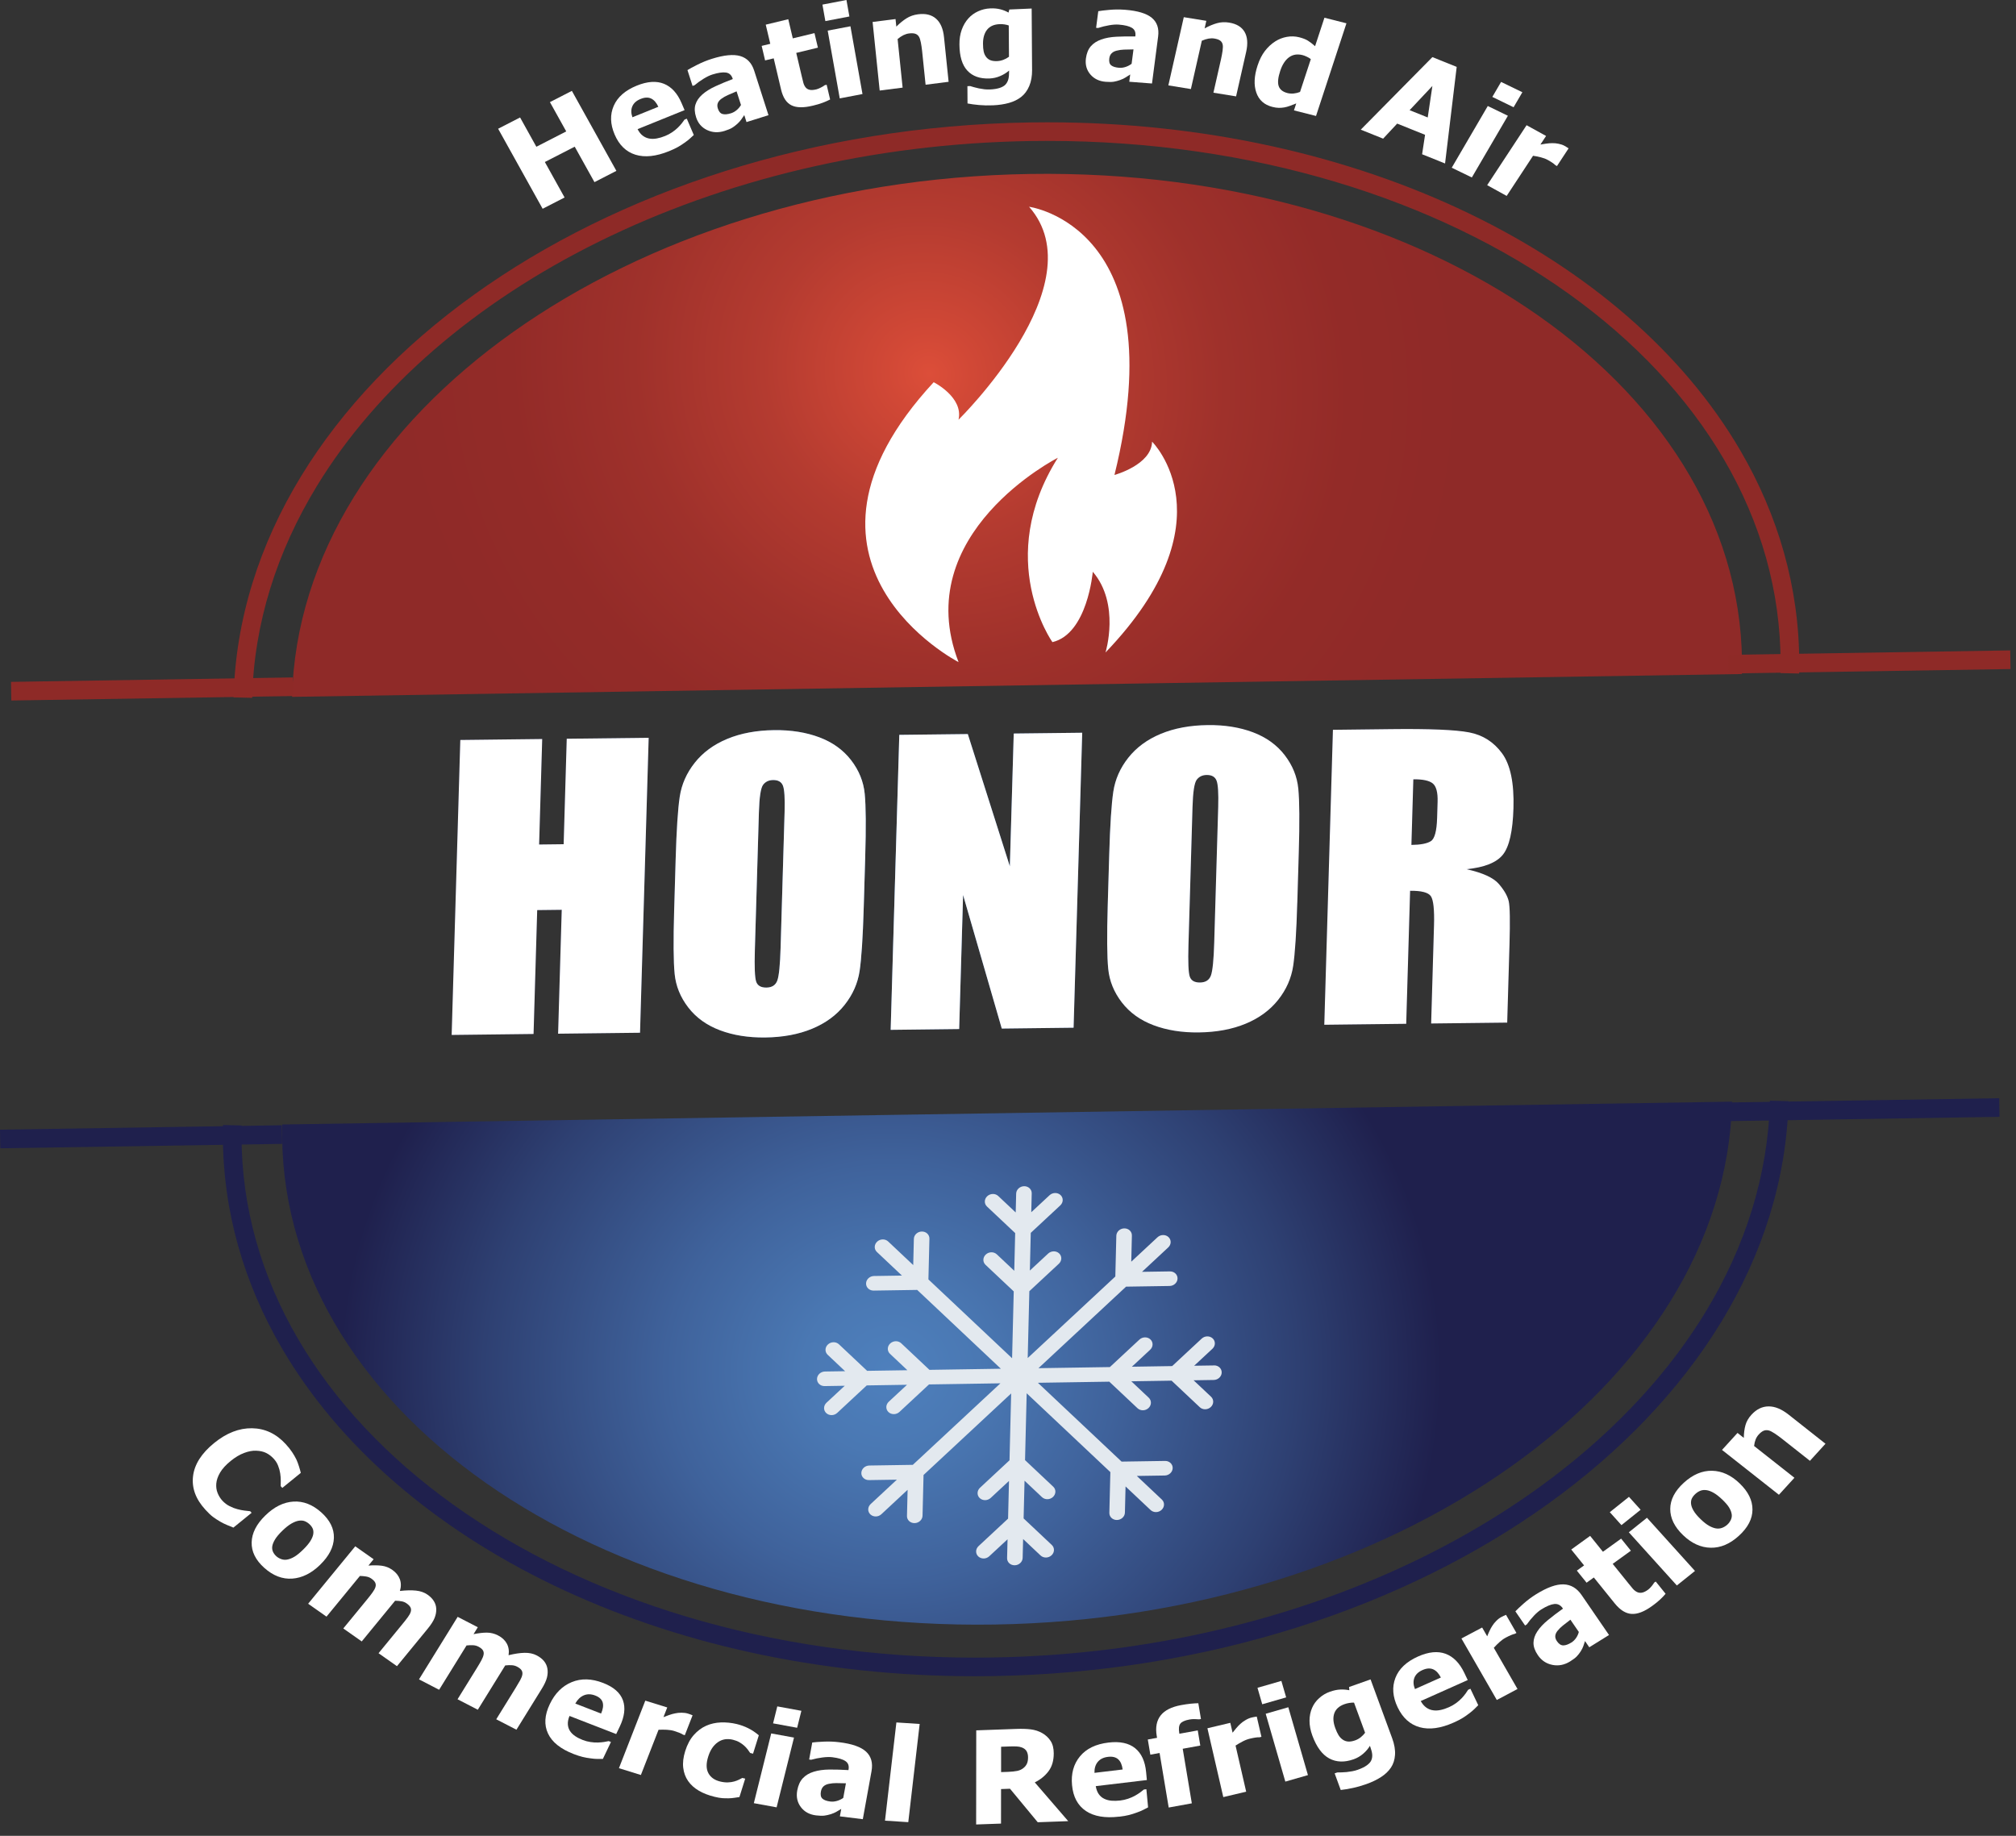
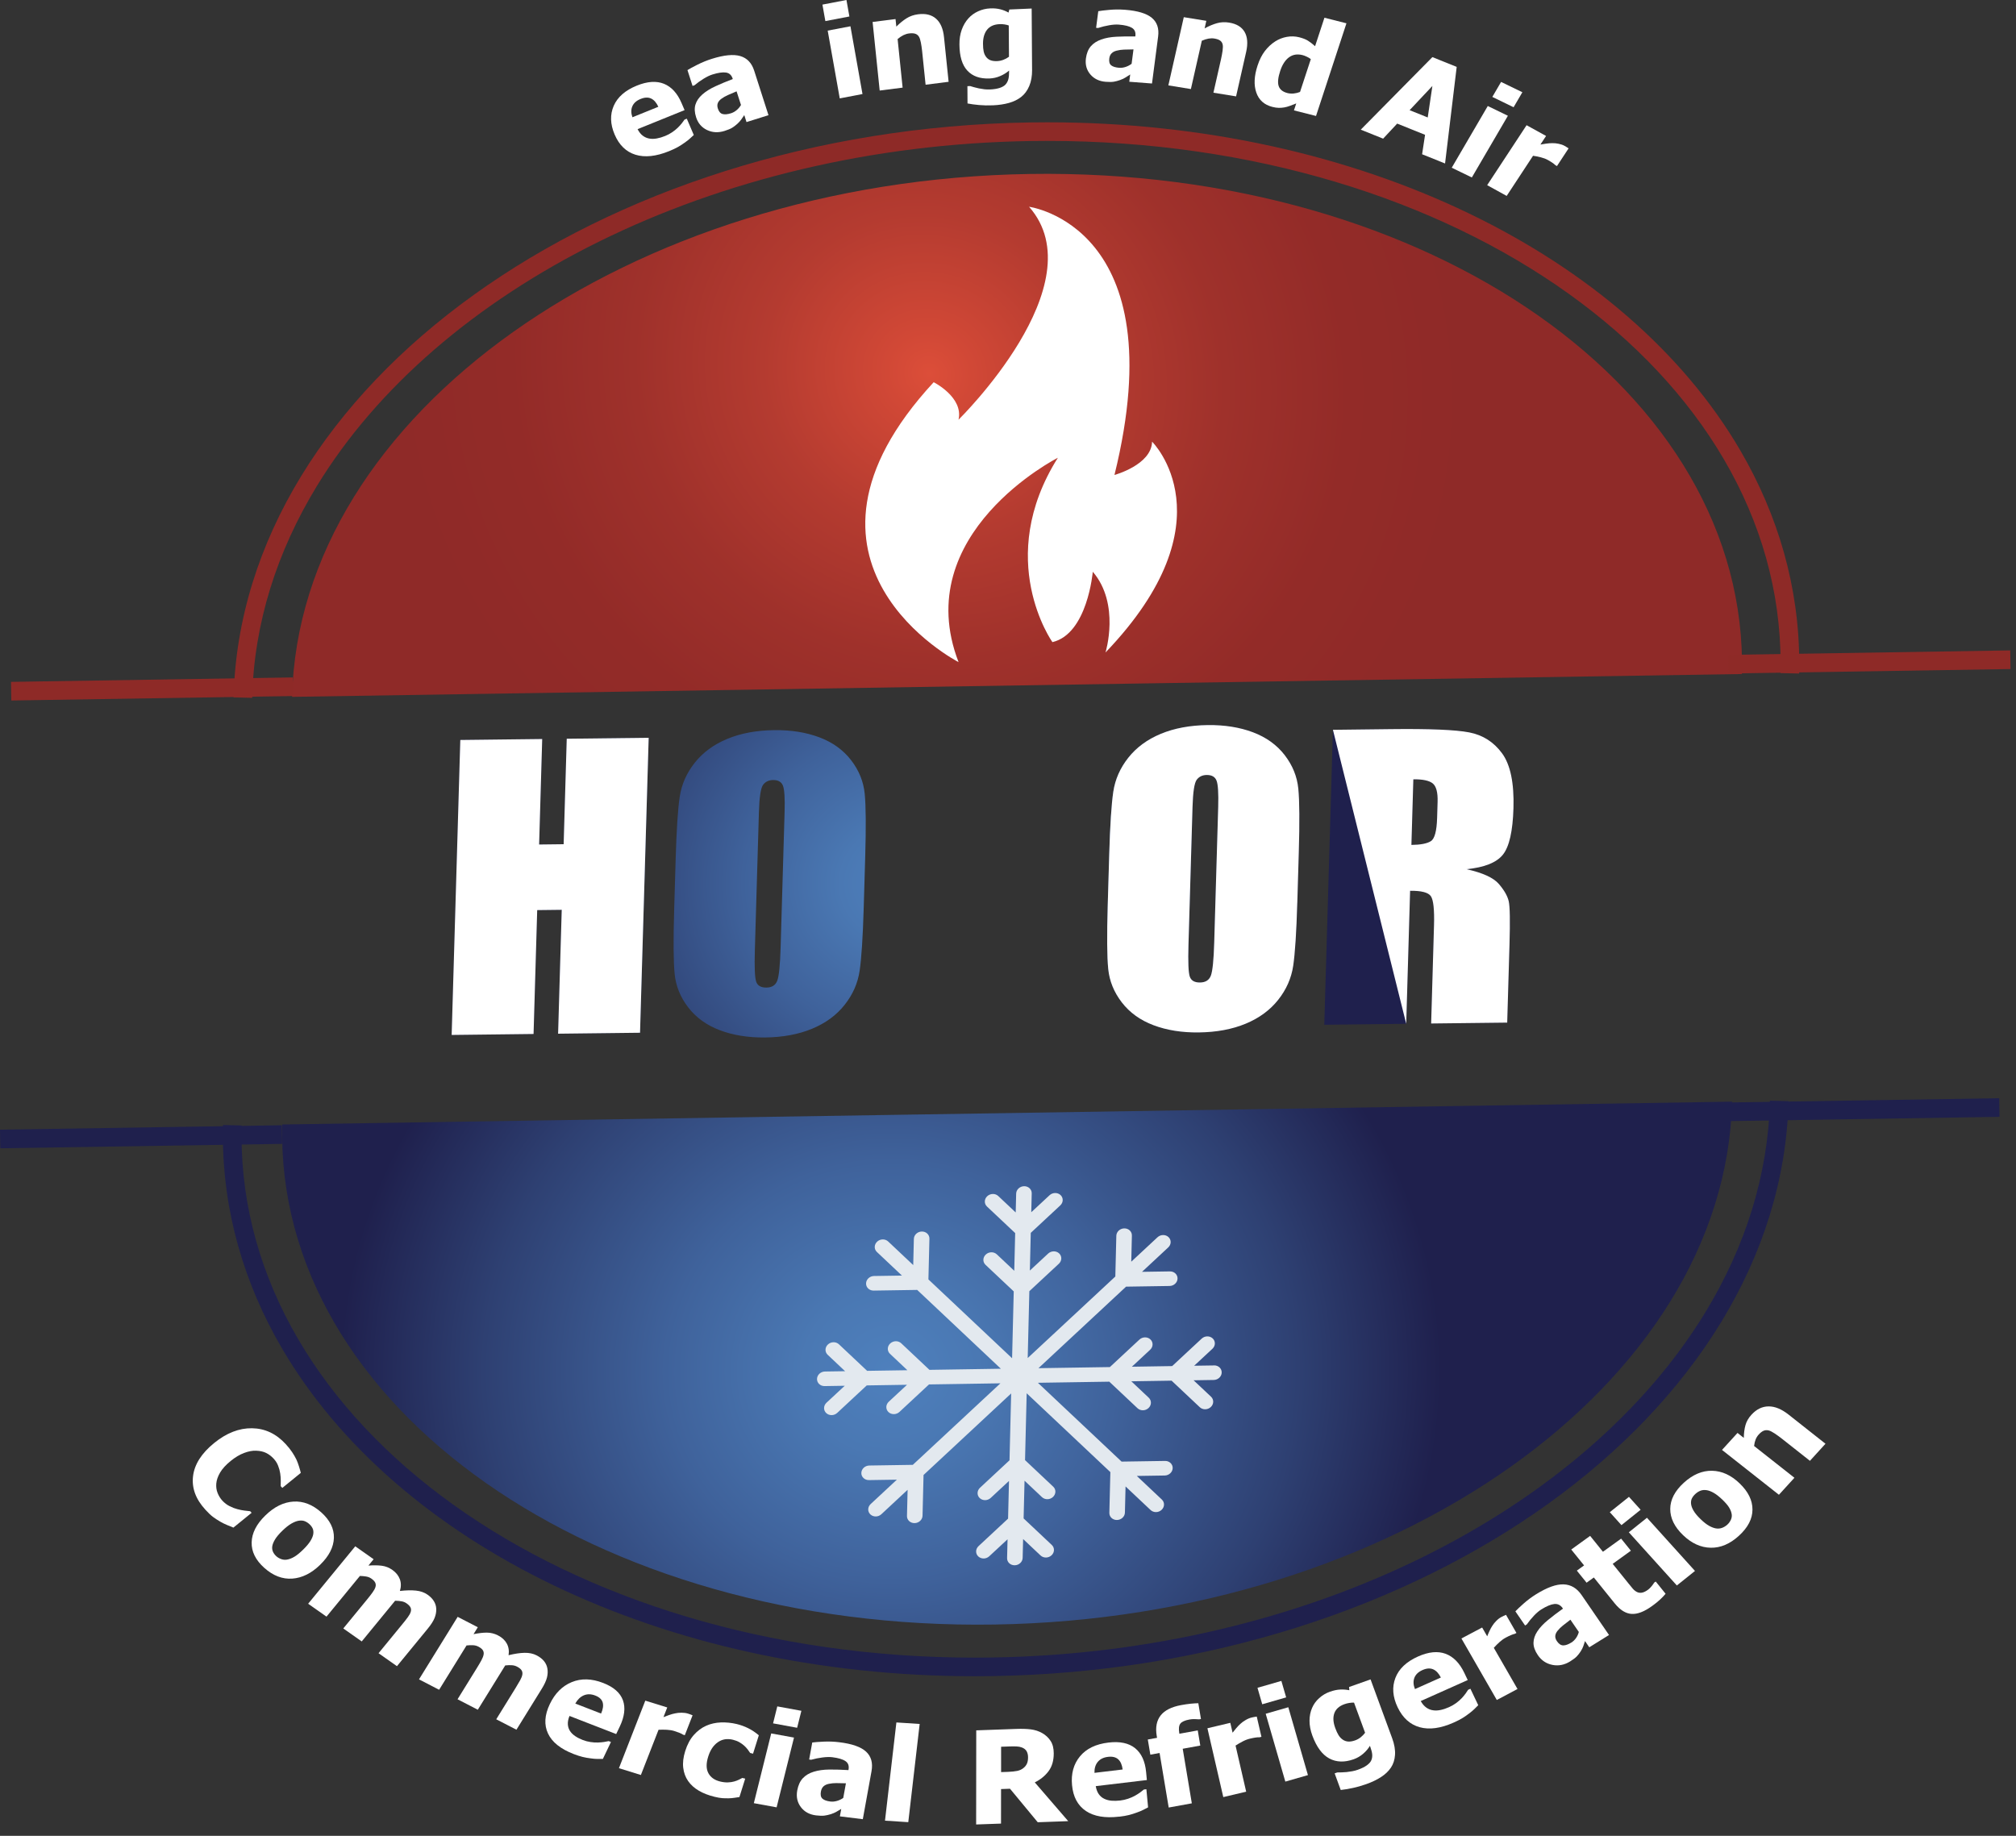
<svg xmlns="http://www.w3.org/2000/svg" width="168" height="153" viewBox="0 0 168 153" fill="none">
  <rect x="0" y="0" width="168" height="153" fill="#333333" stroke="none" />
  <path d="M54.056 61.488L53.336 86.07L46.508 86.15L46.811 75.825L44.767 75.849L44.464 86.174L37.638 86.254L38.358 61.67L45.184 61.59L44.927 70.382L46.971 70.358L47.228 61.567L54.056 61.488Z" fill="url(#paint0_radial_6392_1251)" />
  <path d="M71.976 75.668C71.903 78.138 71.788 79.889 71.635 80.916C71.48 81.945 71.065 82.889 70.385 83.747C69.706 84.605 68.804 85.268 67.676 85.736C66.549 86.204 65.244 86.447 63.765 86.465C62.359 86.481 61.104 86.281 59.998 85.864C58.89 85.447 58.01 84.813 57.353 83.96C56.697 83.108 56.32 82.177 56.22 81.166C56.12 80.155 56.105 78.384 56.18 75.854L56.303 71.647C56.374 69.177 56.489 67.428 56.644 66.399C56.799 65.37 57.216 64.426 57.896 63.568C58.575 62.71 59.477 62.047 60.605 61.579C61.732 61.111 63.035 60.868 64.516 60.85C65.922 60.834 67.177 61.034 68.283 61.451C69.389 61.868 70.27 62.504 70.926 63.355C71.582 64.207 71.959 65.138 72.059 66.149C72.16 67.16 72.174 68.931 72.1 71.462L71.976 75.668ZM65.383 67.669C65.416 66.525 65.37 65.794 65.244 65.477C65.119 65.16 64.845 65.004 64.423 65.009C64.066 65.013 63.789 65.146 63.592 65.406C63.395 65.667 63.279 66.43 63.242 67.694L62.905 79.175C62.863 80.601 62.9 81.481 63.015 81.814C63.129 82.148 63.414 82.31 63.867 82.306C64.332 82.301 64.634 82.106 64.776 81.719C64.916 81.333 65.009 80.417 65.051 78.969L65.383 67.672V67.669Z" fill="url(#paint1_radial_6392_1251)" />
-   <path d="M90.185 61.067L89.466 85.65L83.481 85.721L80.257 74.586L79.931 85.761L74.222 85.828L74.941 61.244L80.651 61.178L84.154 72.202L84.478 61.133L90.185 61.067Z" fill="url(#paint2_radial_6392_1251)" />
  <path d="M108.107 75.247C108.035 77.717 107.92 79.466 107.767 80.495C107.612 81.525 107.197 82.468 106.517 83.326C105.838 84.184 104.936 84.847 103.808 85.316C102.681 85.784 101.376 86.026 99.897 86.044C98.491 86.061 97.236 85.86 96.13 85.443C95.022 85.026 94.142 84.392 93.485 83.539C92.829 82.687 92.452 81.756 92.352 80.745C92.251 79.734 92.237 77.963 92.311 75.433L92.435 71.226C92.506 68.756 92.621 67.007 92.776 65.978C92.931 64.949 93.348 64.005 94.028 63.147C94.707 62.289 95.609 61.626 96.736 61.158C97.864 60.69 99.166 60.447 100.649 60.429C102.056 60.413 103.311 60.613 104.417 61.03C105.522 61.447 106.404 62.083 107.06 62.934C107.716 63.787 108.093 64.717 108.193 65.728C108.293 66.74 108.308 68.51 108.233 71.041L108.109 75.247H108.107ZM101.517 67.248C101.549 66.104 101.504 65.373 101.378 65.056C101.252 64.739 100.979 64.583 100.556 64.588C100.199 64.592 99.922 64.725 99.726 64.985C99.529 65.246 99.412 66.009 99.376 67.273L99.039 78.754C98.997 80.18 99.034 81.06 99.148 81.393C99.263 81.727 99.547 81.889 100.001 81.883C100.465 81.878 100.768 81.683 100.91 81.297C101.05 80.911 101.143 79.994 101.185 78.546L101.517 67.25V67.248Z" fill="url(#paint3_radial_6392_1251)" />
  <path d="M111.075 60.823L115.908 60.766C119.129 60.728 121.307 60.819 122.441 61.04C123.575 61.26 124.486 61.843 125.179 62.79C125.869 63.739 126.184 65.26 126.122 67.355C126.066 69.268 125.774 70.558 125.248 71.221C124.721 71.886 123.708 72.292 122.213 72.44C123.555 72.739 124.452 73.147 124.902 73.668C125.352 74.189 125.625 74.67 125.727 75.109C125.829 75.548 125.849 76.759 125.791 78.743L125.601 85.226L119.262 85.299L119.5 77.131C119.539 75.815 119.451 75.001 119.238 74.69C119.025 74.378 118.449 74.229 117.509 74.24L117.185 85.325L110.357 85.405L111.077 60.821L111.075 60.823ZM117.779 64.949L117.618 70.416C118.385 70.407 118.926 70.303 119.24 70.101C119.555 69.9 119.726 69.257 119.759 68.175L119.799 66.823C119.823 66.044 119.688 65.535 119.398 65.295C119.109 65.056 118.568 64.94 117.779 64.949Z" fill="url(#paint4_radial_6392_1251)" />
  <path d="M54.056 61.488L53.336 86.07L46.508 86.15L46.811 75.825L44.767 75.849L44.464 86.174L37.638 86.254L38.358 61.67L45.184 61.59L44.927 70.382L46.971 70.358L47.228 61.567L54.056 61.488Z" fill="white" />
-   <path d="M71.976 75.668C71.903 78.138 71.788 79.889 71.635 80.916C71.48 81.945 71.065 82.889 70.385 83.747C69.706 84.605 68.804 85.268 67.676 85.736C66.549 86.204 65.244 86.447 63.765 86.465C62.359 86.481 61.104 86.281 59.998 85.864C58.89 85.447 58.01 84.813 57.353 83.96C56.697 83.108 56.32 82.177 56.22 81.166C56.12 80.155 56.105 78.384 56.18 75.854L56.303 71.647C56.374 69.177 56.489 67.428 56.644 66.399C56.799 65.37 57.216 64.426 57.896 63.568C58.575 62.71 59.477 62.047 60.605 61.579C61.732 61.111 63.035 60.868 64.516 60.85C65.922 60.834 67.177 61.034 68.283 61.451C69.389 61.868 70.27 62.504 70.926 63.355C71.582 64.207 71.959 65.138 72.059 66.149C72.16 67.16 72.174 68.931 72.1 71.462L71.976 75.668ZM65.383 67.669C65.416 66.525 65.37 65.794 65.244 65.477C65.119 65.16 64.845 65.004 64.423 65.009C64.066 65.013 63.789 65.146 63.592 65.406C63.395 65.667 63.279 66.43 63.242 67.694L62.905 79.175C62.863 80.601 62.9 81.481 63.015 81.814C63.129 82.148 63.414 82.31 63.867 82.306C64.332 82.301 64.634 82.106 64.776 81.719C64.916 81.333 65.009 80.417 65.051 78.969L65.383 67.672V67.669Z" fill="white" />
-   <path d="M90.185 61.067L89.466 85.65L83.481 85.721L80.257 74.586L79.931 85.761L74.222 85.828L74.941 61.244L80.651 61.178L84.154 72.202L84.478 61.133L90.185 61.067Z" fill="white" />
  <path d="M108.107 75.247C108.035 77.717 107.92 79.466 107.767 80.495C107.612 81.525 107.197 82.468 106.517 83.326C105.838 84.184 104.936 84.847 103.808 85.316C102.681 85.784 101.376 86.026 99.897 86.044C98.491 86.061 97.236 85.86 96.13 85.443C95.022 85.026 94.142 84.392 93.485 83.539C92.829 82.687 92.452 81.756 92.352 80.745C92.251 79.734 92.237 77.963 92.311 75.433L92.435 71.226C92.506 68.756 92.621 67.007 92.776 65.978C92.931 64.949 93.348 64.005 94.028 63.147C94.707 62.289 95.609 61.626 96.736 61.158C97.864 60.69 99.166 60.447 100.649 60.429C102.056 60.413 103.311 60.613 104.417 61.03C105.522 61.447 106.404 62.083 107.06 62.934C107.716 63.787 108.093 64.717 108.193 65.728C108.293 66.74 108.308 68.51 108.233 71.041L108.109 75.247H108.107ZM101.517 67.248C101.549 66.104 101.504 65.373 101.378 65.056C101.252 64.739 100.979 64.583 100.556 64.588C100.199 64.592 99.922 64.725 99.726 64.985C99.529 65.246 99.412 66.009 99.376 67.273L99.039 78.754C98.997 80.18 99.034 81.06 99.148 81.393C99.263 81.727 99.547 81.889 100.001 81.883C100.465 81.878 100.768 81.683 100.91 81.297C101.05 80.911 101.143 79.994 101.185 78.546L101.517 67.25V67.248Z" fill="white" />
-   <path d="M111.075 60.823L115.908 60.766C119.129 60.728 121.307 60.819 122.441 61.04C123.575 61.26 124.486 61.843 125.179 62.79C125.869 63.739 126.184 65.26 126.122 67.355C126.066 69.268 125.774 70.558 125.248 71.221C124.721 71.886 123.708 72.292 122.213 72.44C123.555 72.739 124.452 73.147 124.902 73.668C125.352 74.189 125.625 74.67 125.727 75.109C125.829 75.548 125.849 76.759 125.791 78.743L125.601 85.226L119.262 85.299L119.5 77.131C119.539 75.815 119.451 75.001 119.238 74.69C119.025 74.378 118.449 74.229 117.509 74.24L117.185 85.325L110.357 85.405L111.077 60.821L111.075 60.823ZM117.779 64.949L117.618 70.416C118.385 70.407 118.926 70.303 119.24 70.101C119.555 69.9 119.726 69.257 119.759 68.175L119.799 66.823C119.823 66.044 119.688 65.535 119.398 65.295C119.109 65.056 118.568 64.94 117.779 64.949Z" fill="white" />
+   <path d="M111.075 60.823L115.908 60.766C119.129 60.728 121.307 60.819 122.441 61.04C123.575 61.26 124.486 61.843 125.179 62.79C125.869 63.739 126.184 65.26 126.122 67.355C126.066 69.268 125.774 70.558 125.248 71.221C124.721 71.886 123.708 72.292 122.213 72.44C123.555 72.739 124.452 73.147 124.902 73.668C125.352 74.189 125.625 74.67 125.727 75.109C125.829 75.548 125.849 76.759 125.791 78.743L125.601 85.226L119.262 85.299L119.5 77.131C119.539 75.815 119.451 75.001 119.238 74.69C119.025 74.378 118.449 74.229 117.509 74.24L117.185 85.325L111.077 60.821L111.075 60.823ZM117.779 64.949L117.618 70.416C118.385 70.407 118.926 70.303 119.24 70.101C119.555 69.9 119.726 69.257 119.759 68.175L119.799 66.823C119.823 66.044 119.688 65.535 119.398 65.295C119.109 65.056 118.568 64.94 117.779 64.949Z" fill="white" />
  <path d="M24.34 58.076C24.919 34.534 52.436 15.026 85.799 14.499C119.161 13.974 145.738 32.632 145.159 56.174" fill="url(#paint5_radial_6392_1251)" />
  <path d="M21.015 58.16C21.168 51.935 23.074 45.975 26.409 40.502C31.41 32.297 39.64 25.207 49.942 20.123C60.242 15.039 72.606 11.962 85.842 11.754C86.322 11.747 86.799 11.743 87.274 11.743C104.395 11.743 119.715 16.598 130.715 24.475C136.216 28.412 140.636 33.101 143.676 38.309C146.717 43.517 148.383 49.239 148.383 55.284C148.383 55.553 148.38 55.823 148.374 56.094L149.926 56.133C149.934 55.849 149.937 55.566 149.937 55.284C149.937 48.952 148.185 42.947 145.019 37.528C140.266 29.394 132.349 22.566 122.369 17.766C112.388 12.967 100.336 10.195 87.276 10.193C86.792 10.193 86.307 10.197 85.821 10.204C67.871 10.488 51.487 15.946 39.471 24.582C33.463 28.902 28.548 34.021 25.087 39.694C21.627 45.366 19.627 51.602 19.467 58.12L21.019 58.158L21.015 58.16Z" fill="#8E2A27" />
  <path d="M79.878 55.181C79.878 55.181 63.867 46.929 77.807 31.854C77.807 31.854 80.306 33.108 79.876 34.98C79.876 34.98 91.424 23.675 85.757 17.233C85.757 17.233 97.984 18.835 92.872 39.584C92.872 39.584 95.96 38.746 96.007 36.808C96.007 36.808 102.668 43.377 92.125 54.38C92.125 54.38 93.375 50.341 91.065 47.65C91.065 47.65 90.632 52.826 87.701 53.516C87.701 53.516 82.809 46.632 88.156 38.15C88.156 38.15 75.736 44.446 79.88 55.181H79.878Z" fill="white" />
  <path d="M24.405 56.458L0.918 56.828L0.942 58.38L24.429 58.01" fill="#8E2A27" />
  <path d="M167.52 54.206L144.033 54.576L144.057 56.129L167.544 55.759" fill="#8E2A27" />
  <path d="M144.339 91.814C143.76 115.356 116.243 134.865 82.88 135.391C49.518 135.916 22.941 117.258 23.52 93.716" fill="url(#paint6_radial_6392_1251)" />
  <path d="M147.494 91.732C147.341 97.957 145.436 103.917 142.1 109.39C137.1 117.595 128.869 124.685 118.568 129.769C108.268 134.854 95.904 137.93 82.667 138.138C82.188 138.145 81.711 138.149 81.235 138.149C64.115 138.149 48.794 133.294 37.795 125.417C32.293 121.48 27.874 116.791 24.834 111.583C21.793 106.375 20.126 100.653 20.126 94.608C20.126 94.339 20.13 94.069 20.135 93.798L18.583 93.76C18.576 94.044 18.572 94.326 18.572 94.608C18.572 100.941 20.325 106.945 23.491 112.365C28.244 120.498 36.161 127.326 46.14 132.126C56.121 136.925 68.174 139.697 81.234 139.699C81.718 139.699 82.203 139.696 82.689 139.688C100.638 139.404 117.023 133.946 129.039 125.31C135.047 120.99 139.962 115.871 143.423 110.199C146.882 104.526 148.884 98.29 149.043 91.772L147.491 91.734L147.494 91.732Z" fill="#1F204D" />
  <path d="M101.192 113.797L99.514 113.822L101.037 112.407C101.296 112.164 101.307 111.782 101.059 111.547C100.811 111.314 100.402 111.319 100.141 111.561L97.68 113.851L94.324 113.904L95.847 112.489C96.106 112.246 96.117 111.864 95.869 111.629C95.621 111.396 95.212 111.401 94.951 111.643L92.49 113.933L86.538 114.026L93.84 107.231L97.465 107.175C97.824 107.169 98.121 106.892 98.128 106.557C98.137 106.222 97.853 105.954 97.494 105.96L95.168 105.996L97.354 103.961C97.612 103.719 97.624 103.336 97.376 103.101C97.128 102.868 96.718 102.874 96.458 103.116L94.272 105.151L94.324 102.972C94.334 102.637 94.049 102.369 93.69 102.375C93.332 102.38 93.035 102.657 93.027 102.992L92.944 106.386L85.642 113.181L85.779 107.61L88.24 105.32C88.499 105.078 88.51 104.695 88.262 104.46C88.014 104.227 87.604 104.233 87.344 104.475L85.821 105.89L85.897 102.748L88.358 100.458C88.617 100.216 88.628 99.833 88.38 99.598C88.132 99.365 87.722 99.371 87.462 99.613L85.939 101.028L85.977 99.458C85.986 99.123 85.702 98.855 85.343 98.86C84.984 98.866 84.688 99.143 84.68 99.478L84.642 101.048L83.188 99.678C82.941 99.445 82.531 99.451 82.27 99.693C82.011 99.935 82.001 100.318 82.248 100.553L84.598 102.766L84.522 105.909L83.068 104.539C82.82 104.306 82.41 104.311 82.15 104.553C81.889 104.796 81.88 105.178 82.128 105.413L84.478 107.626L84.341 113.197L77.368 106.628L77.452 103.234C77.461 102.899 77.177 102.631 76.818 102.637C76.459 102.642 76.162 102.919 76.155 103.254L76.102 105.433L74.014 103.466C73.766 103.233 73.356 103.238 73.096 103.48C72.837 103.723 72.826 104.105 73.074 104.34L75.162 106.308L72.835 106.344C72.477 106.349 72.18 106.626 72.172 106.962C72.163 107.297 72.448 107.565 72.806 107.559L76.432 107.503L83.405 114.072L77.454 114.165L75.103 111.951C74.856 111.718 74.446 111.724 74.185 111.966C73.925 112.208 73.916 112.591 74.163 112.826L75.617 114.196L72.262 114.248L69.912 112.035C69.664 111.802 69.254 111.807 68.993 112.05C68.735 112.292 68.724 112.674 68.972 112.908L70.425 114.278L68.748 114.303C68.389 114.309 68.092 114.585 68.085 114.921C68.077 115.256 68.36 115.524 68.718 115.518L70.396 115.491L68.873 116.906C68.615 117.149 68.604 117.531 68.851 117.766C68.975 117.883 69.139 117.939 69.305 117.937C69.471 117.936 69.638 117.872 69.768 117.752L72.229 115.462L75.584 115.409L74.061 116.824C73.803 117.067 73.792 117.449 74.04 117.684C74.163 117.801 74.328 117.857 74.493 117.855C74.659 117.854 74.827 117.79 74.956 117.67L77.417 115.38L83.369 115.287L76.067 122.082L72.442 122.138C72.083 122.144 71.786 122.421 71.779 122.756C71.77 123.091 72.054 123.359 72.413 123.353L74.739 123.317L72.553 125.352C72.294 125.594 72.284 125.977 72.531 126.212C72.655 126.328 72.819 126.385 72.985 126.383C73.151 126.381 73.318 126.317 73.448 126.197L75.634 124.162L75.581 126.341C75.572 126.676 75.856 126.944 76.215 126.938C76.574 126.933 76.871 126.656 76.878 126.321L76.962 122.927L84.263 116.132L84.126 121.703L81.665 123.993C81.407 124.235 81.396 124.618 81.643 124.853C81.767 124.969 81.931 125.026 82.097 125.024C82.263 125.022 82.43 124.958 82.56 124.838L84.083 123.423L84.006 126.565L81.545 128.855C81.286 129.097 81.275 129.48 81.523 129.715C81.647 129.831 81.811 129.888 81.977 129.886C82.143 129.884 82.31 129.82 82.439 129.7L83.963 128.285L83.924 129.855C83.915 130.19 84.199 130.458 84.558 130.452C84.917 130.447 85.214 130.17 85.221 129.835L85.26 128.265L86.713 129.635C86.837 129.751 87.001 129.808 87.167 129.806C87.333 129.804 87.5 129.74 87.63 129.62C87.888 129.378 87.899 128.995 87.651 128.76L85.301 126.547L85.378 123.404L86.832 124.774C86.956 124.891 87.12 124.947 87.285 124.945C87.451 124.944 87.619 124.88 87.748 124.76C88.007 124.517 88.018 124.135 87.77 123.902L85.42 121.688L85.556 116.117L92.53 122.687L92.446 126.08C92.437 126.416 92.721 126.683 93.08 126.678C93.439 126.672 93.736 126.396 93.743 126.06L93.796 123.882L95.884 125.849C96.008 125.966 96.172 126.022 96.337 126.02C96.503 126.018 96.671 125.955 96.8 125.834C97.059 125.592 97.07 125.21 96.822 124.975L94.734 123.007L97.061 122.971C97.419 122.965 97.716 122.688 97.724 122.353C97.731 122.018 97.449 121.75 97.09 121.756L93.465 121.812L86.491 115.243L92.442 115.15L94.793 117.364C94.916 117.48 95.08 117.537 95.246 117.535C95.412 117.533 95.579 117.469 95.709 117.349C95.968 117.107 95.978 116.724 95.731 116.489L94.277 115.119L97.632 115.066L99.983 117.28C100.106 117.396 100.27 117.453 100.436 117.451C100.602 117.449 100.77 117.385 100.899 117.265C101.158 117.023 101.168 116.64 100.921 116.405L99.467 115.035L101.145 115.008C101.504 115.003 101.801 114.726 101.808 114.39C101.817 114.055 101.533 113.788 101.174 113.793L101.192 113.797Z" fill="#E3E9EF" />
  <path d="M23.485 93.78L0 94.148L0.024 95.7L23.511 95.332" fill="#1F204D" />
  <path d="M166.6 91.526L143.115 91.896L143.139 93.448L166.626 93.078" fill="#1F204D" />
  <path d="M17.102 125.803C16.308 124.936 15.969 124.011 16.087 123.025C16.206 122.04 16.794 121.116 17.856 120.255C18.88 119.424 19.929 119.016 21.006 119.032C22.083 119.049 23.019 119.489 23.813 120.357C24.025 120.588 24.2 120.807 24.338 121.014C24.478 121.222 24.599 121.43 24.701 121.641C24.777 121.808 24.85 122 24.917 122.217C24.985 122.433 25.034 122.612 25.067 122.752L23.527 124.004L23.391 123.856C23.396 123.729 23.398 123.574 23.398 123.39C23.398 123.206 23.381 123.007 23.351 122.798C23.32 122.588 23.263 122.377 23.179 122.162C23.097 121.947 22.974 121.752 22.813 121.575C22.622 121.366 22.409 121.204 22.176 121.089C21.941 120.974 21.662 120.912 21.334 120.903C21.035 120.892 20.706 120.954 20.341 121.091C19.977 121.227 19.603 121.451 19.223 121.759C18.822 122.085 18.527 122.408 18.341 122.725C18.155 123.042 18.049 123.348 18.024 123.637C18 123.92 18.035 124.182 18.133 124.426C18.23 124.67 18.363 124.885 18.532 125.068C18.709 125.259 18.909 125.414 19.141 125.528C19.37 125.645 19.583 125.725 19.78 125.774C19.988 125.831 20.183 125.871 20.365 125.893C20.547 125.916 20.707 125.935 20.848 125.947L20.968 126.079L19.45 127.312C19.299 127.25 19.122 127.179 18.924 127.097C18.725 127.015 18.532 126.92 18.348 126.813C18.122 126.68 17.92 126.549 17.743 126.417C17.567 126.284 17.352 126.08 17.099 125.803H17.102Z" fill="white" />
  <path d="M26.686 130.405C25.952 131.121 25.174 131.507 24.352 131.564C23.531 131.62 22.757 131.322 22.026 130.669C21.301 130.021 20.95 129.312 20.971 128.54C20.991 127.768 21.37 127.024 22.105 126.307C22.846 125.581 23.628 125.195 24.449 125.144C25.271 125.093 26.043 125.392 26.768 126.039C27.495 126.689 27.847 127.4 27.825 128.168C27.801 128.939 27.422 129.684 26.684 130.404L26.686 130.405ZM25.262 129.147C25.527 128.888 25.726 128.653 25.859 128.442C25.992 128.23 26.072 128.039 26.103 127.868C26.132 127.686 26.118 127.529 26.059 127.394C26.001 127.259 25.905 127.134 25.773 127.015C25.65 126.904 25.518 126.824 25.38 126.771C25.241 126.72 25.076 126.709 24.883 126.74C24.701 126.771 24.495 126.853 24.267 126.986C24.039 127.121 23.79 127.319 23.516 127.587C23.243 127.853 23.046 128.088 22.922 128.294C22.799 128.498 22.722 128.682 22.693 128.842C22.664 129.01 22.68 129.167 22.742 129.31C22.804 129.456 22.904 129.589 23.037 129.708C23.148 129.806 23.285 129.884 23.447 129.941C23.609 129.997 23.773 130.008 23.935 129.977C24.13 129.939 24.331 129.861 24.533 129.74C24.735 129.622 24.977 129.425 25.262 129.148V129.147Z" fill="white" />
  <path d="M31.545 137.781L33.505 135.391C33.7 135.156 33.858 134.954 33.982 134.784C34.106 134.617 34.188 134.466 34.228 134.333C34.268 134.2 34.263 134.078 34.208 133.966C34.155 133.855 34.046 133.741 33.878 133.624C33.762 133.542 33.627 133.485 33.472 133.456C33.317 133.427 33.135 133.409 32.927 133.407L30.145 136.799L28.608 135.717L30.57 133.327C30.761 133.094 30.918 132.893 31.042 132.72C31.166 132.551 31.248 132.4 31.288 132.265C31.328 132.132 31.32 132.01 31.268 131.899C31.215 131.786 31.106 131.675 30.944 131.56C30.818 131.472 30.672 131.414 30.506 131.387C30.34 131.36 30.167 131.345 29.992 131.341L27.209 134.732L25.679 133.657L29.605 128.871L31.135 129.948L30.701 130.476C31.122 130.445 31.492 130.449 31.809 130.489C32.126 130.529 32.423 130.645 32.698 130.84C32.998 131.052 33.204 131.307 33.317 131.605C33.43 131.904 33.434 132.234 33.326 132.593C33.84 132.533 34.285 132.524 34.663 132.562C35.042 132.602 35.365 132.715 35.633 132.904C35.86 133.063 36.035 133.243 36.157 133.442C36.279 133.639 36.345 133.853 36.354 134.083C36.365 134.333 36.318 134.588 36.214 134.846C36.108 135.107 35.917 135.406 35.636 135.746L33.08 138.861L31.543 137.779L31.545 137.781Z" fill="white" />
  <path d="M41.351 143.29L42.961 140.686C43.12 140.43 43.249 140.211 43.349 140.029C43.45 139.847 43.51 139.688 43.53 139.552C43.55 139.415 43.526 139.296 43.457 139.193C43.388 139.089 43.262 138.99 43.08 138.896C42.952 138.83 42.808 138.792 42.65 138.781C42.493 138.77 42.309 138.777 42.102 138.799L39.817 142.492L38.128 141.619L39.739 139.016C39.895 138.763 40.025 138.544 40.123 138.36C40.221 138.176 40.282 138.016 40.303 137.881C40.324 137.744 40.3 137.626 40.231 137.522C40.161 137.418 40.038 137.322 39.859 137.229C39.721 137.158 39.568 137.12 39.398 137.114C39.229 137.109 39.057 137.114 38.879 137.134L36.594 140.827L34.917 139.96L38.139 134.75L39.817 135.617L39.462 136.192C39.877 136.109 40.243 136.065 40.566 136.065C40.886 136.065 41.2 136.141 41.504 136.298C41.834 136.467 42.076 136.693 42.231 136.974C42.386 137.254 42.437 137.579 42.382 137.947C42.885 137.823 43.327 137.757 43.71 137.748C44.093 137.739 44.431 137.812 44.725 137.963C44.974 138.092 45.175 138.247 45.324 138.426C45.473 138.606 45.57 138.808 45.612 139.034C45.659 139.278 45.648 139.535 45.581 139.805C45.514 140.074 45.366 140.395 45.135 140.765L43.036 144.157L41.347 143.284L41.351 143.29Z" fill="white" />
  <path d="M47.785 146.174C46.71 145.757 46.004 145.19 45.667 144.472C45.33 143.755 45.379 142.938 45.816 142.024C46.244 141.128 46.852 140.517 47.641 140.191C48.43 139.865 49.304 139.887 50.266 140.26C51.139 140.599 51.687 141.08 51.911 141.703C52.134 142.326 52.046 143.06 51.644 143.902L51.349 144.518L47.457 143.009C47.352 143.27 47.308 143.503 47.321 143.711C47.334 143.918 47.395 144.104 47.501 144.265C47.605 144.425 47.749 144.565 47.931 144.689C48.113 144.813 48.325 144.92 48.563 145.013C48.769 145.093 48.984 145.15 49.204 145.183C49.425 145.217 49.634 145.23 49.835 145.223C50.01 145.217 50.177 145.203 50.334 145.179C50.492 145.155 50.622 145.132 50.725 145.106L50.913 145.179L50.239 146.591C50.068 146.591 49.909 146.591 49.767 146.591C49.625 146.591 49.436 146.576 49.204 146.542C48.988 146.516 48.771 146.478 48.554 146.425C48.337 146.372 48.08 146.29 47.785 146.176V146.174ZM50.09 142.809C50.252 142.445 50.295 142.135 50.223 141.882C50.148 141.63 49.942 141.437 49.603 141.308C49.259 141.175 48.94 141.169 48.651 141.292C48.363 141.415 48.126 141.643 47.942 141.976L50.088 142.809H50.09Z" fill="white" />
  <path d="M57.069 144.615L56.917 144.567C56.857 144.523 56.763 144.474 56.635 144.421C56.508 144.369 56.362 144.318 56.203 144.268C56.012 144.208 55.799 144.174 55.568 144.161C55.334 144.15 55.105 144.15 54.879 144.161L53.407 147.93L51.578 147.363L53.775 141.734L55.604 142.301L55.289 143.108C55.402 143.061 55.553 143.004 55.746 142.937C55.937 142.869 56.107 142.822 56.254 142.795C56.418 142.758 56.597 142.74 56.794 142.74C56.992 142.74 57.167 142.764 57.325 142.811C57.386 142.829 57.449 142.851 57.522 142.878C57.593 142.904 57.659 142.929 57.715 142.955L57.067 144.615H57.069Z" fill="white" />
  <path d="M59.544 149.746C59.049 149.627 58.613 149.458 58.24 149.241C57.866 149.023 57.566 148.753 57.342 148.432C57.12 148.112 56.985 147.744 56.936 147.327C56.885 146.909 56.941 146.447 57.101 145.935C57.273 145.387 57.511 144.942 57.814 144.6C58.116 144.257 58.46 144 58.848 143.825C59.222 143.66 59.628 143.567 60.069 143.55C60.51 143.534 60.949 143.578 61.386 143.681C61.718 143.762 62.038 143.876 62.346 144.029C62.654 144.182 62.951 144.379 63.235 144.62L62.754 146.153L62.514 146.095C62.461 146.01 62.392 145.911 62.31 145.804C62.226 145.696 62.131 145.592 62.024 145.494C61.911 145.39 61.778 145.294 61.621 145.203C61.464 145.113 61.282 145.042 61.073 144.991C60.595 144.876 60.176 144.947 59.814 145.203C59.451 145.458 59.187 145.855 59.018 146.394C58.837 146.97 58.843 147.432 59.034 147.782C59.225 148.132 59.551 148.363 60.016 148.474C60.251 148.531 60.466 148.554 60.659 148.547C60.854 148.54 61.025 148.514 61.175 148.472C61.322 148.431 61.452 148.383 61.565 148.327C61.677 148.272 61.776 148.221 61.86 148.176L62.1 148.234L61.619 149.768C61.499 149.786 61.359 149.808 61.2 149.831C61.042 149.855 60.883 149.868 60.727 149.872C60.53 149.875 60.348 149.872 60.182 149.859C60.014 149.846 59.803 149.81 59.542 149.746H59.544Z" fill="white" />
  <path d="M64.72 150.626L62.82 150.279L64.268 144.466L66.166 144.812L64.718 150.626H64.72ZM66.428 143.995L64.423 143.627L64.774 142.213L66.782 142.581L66.428 143.995Z" fill="white" />
  <path d="M70.105 150.757C69.954 150.846 69.819 150.925 69.698 150.996C69.578 151.067 69.423 151.134 69.234 151.196C69.046 151.254 68.868 151.294 68.698 151.316C68.527 151.338 68.296 151.331 68.002 151.296C67.456 151.229 67.035 150.999 66.738 150.606C66.441 150.212 66.341 149.751 66.436 149.221C66.516 148.786 66.671 148.445 66.902 148.199C67.133 147.953 67.436 147.773 67.809 147.658C68.186 147.542 68.622 147.48 69.117 147.476C69.611 147.473 70.141 147.487 70.704 147.522L70.71 147.491C70.77 147.166 70.684 146.928 70.454 146.773C70.227 146.618 69.861 146.511 69.36 146.449C69.132 146.421 68.86 146.429 68.542 146.469C68.223 146.509 67.908 146.573 67.596 146.66L67.43 146.64L67.687 145.223C67.888 145.194 68.207 145.17 68.644 145.15C69.081 145.13 69.516 145.146 69.948 145.201C71.01 145.33 71.753 145.592 72.178 145.99C72.602 146.385 72.752 146.928 72.626 147.618L71.901 151.613L69.99 151.378L70.103 150.757H70.105ZM70.27 149.846L70.493 148.622C70.161 148.613 69.891 148.607 69.688 148.606C69.482 148.604 69.276 148.624 69.07 148.668C68.891 148.702 68.744 148.771 68.631 148.872C68.518 148.974 68.443 149.119 68.409 149.307C68.358 149.582 68.401 149.781 68.538 149.903C68.675 150.025 68.897 150.105 69.199 150.141C69.367 150.161 69.545 150.147 69.735 150.094C69.924 150.043 70.103 149.959 70.269 149.844L70.27 149.846Z" fill="white" />
  <path d="M75.69 151.861L73.75 151.736L74.699 143.551L76.639 143.676L75.69 151.861Z" fill="white" />
  <path d="M89.02 151.776L86.478 151.868L84.168 149.076L83.421 149.103L83.418 151.98L81.345 152.054L81.354 144.21L84.693 144.09C85.154 144.073 85.555 144.084 85.897 144.128C86.24 144.17 86.555 144.272 86.844 144.434C87.141 144.602 87.376 144.822 87.551 145.092C87.726 145.361 87.812 145.707 87.812 146.134C87.812 146.735 87.668 147.227 87.38 147.611C87.094 147.996 86.71 148.309 86.232 148.546L89.021 151.779L89.02 151.776ZM85.671 146.454C85.671 146.258 85.631 146.09 85.553 145.95C85.473 145.811 85.341 145.706 85.154 145.635C85.025 145.587 84.879 145.558 84.72 145.551C84.56 145.543 84.362 145.543 84.123 145.551L83.425 145.576V147.689L84.019 147.668C84.309 147.657 84.555 147.631 84.759 147.591C84.961 147.551 85.132 147.473 85.274 147.36C85.409 147.256 85.507 147.136 85.573 146.995C85.638 146.857 85.671 146.675 85.671 146.454Z" fill="white" />
  <path d="M93.271 151.4C92.095 151.541 91.167 151.382 90.49 150.929C89.812 150.473 89.428 149.755 89.337 148.777C89.245 147.819 89.468 147.017 89.998 146.376C90.528 145.735 91.319 145.352 92.37 145.227C93.324 145.112 94.066 145.27 94.594 145.697C95.121 146.125 95.425 146.79 95.51 147.691L95.572 148.351L91.313 148.859C91.357 149.129 91.441 149.349 91.561 149.52C91.681 149.692 91.832 149.821 92.013 149.908C92.189 149.996 92.391 150.051 92.617 150.072C92.843 150.092 93.087 150.087 93.352 150.056C93.578 150.03 93.798 149.979 94.011 149.907C94.226 149.834 94.419 149.748 94.594 149.65C94.745 149.564 94.887 149.475 95.015 149.382C95.142 149.289 95.246 149.209 95.326 149.14L95.532 149.116L95.674 150.628C95.521 150.706 95.379 150.779 95.253 150.845C95.126 150.91 94.951 150.985 94.725 151.063C94.521 151.14 94.306 151.207 94.086 151.264C93.864 151.32 93.592 151.368 93.27 151.406L93.271 151.4ZM93.554 147.473C93.506 147.088 93.383 146.804 93.186 146.624C92.987 146.444 92.703 146.374 92.333 146.418C91.956 146.464 91.672 146.604 91.477 146.843C91.284 147.079 91.195 147.384 91.206 147.752L93.554 147.471V147.473Z" fill="white" />
  <path d="M100.079 143.264L99.931 143.292C99.855 143.285 99.735 143.279 99.573 143.274C99.41 143.27 99.261 143.279 99.123 143.306C98.733 143.377 98.48 143.492 98.359 143.653C98.241 143.813 98.212 144.077 98.274 144.447L98.283 144.492L99.813 144.214L100.024 145.476L98.56 145.744L99.319 150.291L97.392 150.642L96.632 146.095L95.862 146.236L95.65 144.973L96.421 144.833L96.394 144.673C96.275 143.962 96.385 143.392 96.722 142.966C97.058 142.538 97.629 142.252 98.434 142.104C98.713 142.053 98.975 142.015 99.221 141.989C99.465 141.964 99.68 141.951 99.86 141.949L100.079 143.264Z" fill="white" />
  <path d="M105.118 144.749L104.959 144.788C104.881 144.78 104.772 144.787 104.632 144.809C104.489 144.829 104.336 144.86 104.169 144.9C103.968 144.948 103.764 145.024 103.558 145.132C103.353 145.239 103.154 145.354 102.963 145.478L103.848 149.32L101.941 149.772L100.618 144.035L102.526 143.583L102.715 144.405C102.786 144.308 102.884 144.186 103.014 144.035C103.141 143.884 103.262 143.76 103.373 143.662C103.493 143.551 103.637 143.445 103.808 143.347C103.979 143.246 104.147 143.177 104.309 143.139C104.371 143.124 104.44 143.11 104.519 143.095C104.595 143.081 104.666 143.068 104.73 143.061L105.12 144.751L105.118 144.749Z" fill="white" />
  <path d="M107.18 141.462L105.187 142.036L104.79 140.663L106.781 140.089L107.18 141.462ZM108.995 147.939L107.111 148.481L105.475 142.827L107.359 142.284L108.995 147.939Z" fill="white" />
  <path d="M116.012 144.858C116.199 145.37 116.279 145.833 116.252 146.246C116.225 146.66 116.112 147.015 115.912 147.312C115.711 147.613 115.436 147.877 115.084 148.103C114.735 148.329 114.325 148.525 113.857 148.691C113.463 148.831 113.081 148.939 112.709 149.017C112.337 149.096 112.011 149.148 111.727 149.179L111.221 147.795L111.437 147.718C111.541 147.718 111.661 147.718 111.802 147.711C111.94 147.707 112.08 147.698 112.219 147.686C112.383 147.667 112.541 147.644 112.694 147.616C112.846 147.589 112.999 147.547 113.15 147.494C113.463 147.383 113.713 147.261 113.9 147.126C114.086 146.992 114.214 146.849 114.277 146.7C114.341 146.549 114.365 146.387 114.35 146.215C114.336 146.044 114.283 145.84 114.197 145.603L114.159 145.5C114.015 145.744 113.824 145.966 113.589 146.166C113.354 146.367 113.091 146.518 112.804 146.62C112.037 146.893 111.359 146.868 110.771 146.551C110.182 146.232 109.714 145.598 109.362 144.645C109.204 144.212 109.126 143.8 109.127 143.41C109.127 143.02 109.2 142.663 109.341 142.339C109.474 142.029 109.67 141.756 109.934 141.521C110.197 141.284 110.496 141.107 110.831 140.989C111.133 140.882 111.417 140.821 111.683 140.809C111.949 140.796 112.203 140.816 112.445 140.867L112.423 140.597L114.214 139.963L116.01 144.856L116.012 144.858ZM113.756 144.405L112.836 141.9C112.731 141.893 112.607 141.9 112.463 141.922C112.319 141.944 112.181 141.976 112.048 142.024C111.605 142.18 111.321 142.432 111.195 142.78C111.069 143.126 111.095 143.539 111.272 144.019C111.359 144.259 111.45 144.456 111.545 144.609C111.64 144.764 111.754 144.887 111.893 144.982C112.026 145.075 112.177 145.128 112.343 145.142C112.509 145.155 112.702 145.124 112.924 145.046C113.09 144.988 113.243 144.904 113.383 144.795C113.523 144.685 113.649 144.556 113.756 144.407V144.405Z" fill="white" />
  <path d="M121.142 143.56C120.059 144.042 119.116 144.173 118.309 143.949C117.504 143.725 116.89 143.17 116.467 142.283C116.054 141.414 115.992 140.599 116.283 139.84C116.573 139.082 117.203 138.486 118.17 138.054C119.048 137.663 119.814 137.588 120.466 137.828C121.116 138.071 121.637 138.601 122.027 139.421L122.311 140.018L118.394 141.767C118.527 142.006 118.684 142.188 118.857 142.31C119.03 142.434 119.22 142.51 119.424 142.538C119.624 142.567 119.835 142.558 120.061 142.508C120.285 142.461 120.519 142.381 120.761 142.273C120.968 142.18 121.163 142.068 121.344 141.936C121.524 141.803 121.681 141.667 121.816 141.523C121.934 141.397 122.038 141.271 122.129 141.148C122.22 141.024 122.293 140.916 122.346 140.827L122.535 140.743L123.187 142.113C123.065 142.231 122.956 142.343 122.858 142.441C122.759 142.539 122.614 142.661 122.426 142.803C122.255 142.938 122.072 143.064 121.879 143.182C121.686 143.301 121.44 143.427 121.145 143.558L121.142 143.56ZM120.072 139.805C119.895 139.459 119.681 139.231 119.427 139.122C119.174 139.013 118.879 139.033 118.538 139.186C118.192 139.34 117.966 139.559 117.862 139.838C117.759 140.118 117.775 140.428 117.913 140.77L120.072 139.807V139.805Z" fill="white" />
  <path d="M126.372 136.092L126.228 136.167C126.149 136.181 126.046 136.216 125.914 136.271C125.783 136.327 125.641 136.395 125.492 136.475C125.311 136.57 125.135 136.695 124.964 136.85C124.794 137.003 124.634 137.163 124.484 137.331L126.459 140.763L124.734 141.678L121.786 136.553L123.512 135.639L123.934 136.373C123.974 136.263 124.034 136.121 124.116 135.945C124.197 135.77 124.277 135.62 124.359 135.498C124.443 135.362 124.554 135.225 124.69 135.087C124.827 134.948 124.969 134.841 125.117 134.762C125.171 134.733 125.235 134.7 125.306 134.668C125.377 134.635 125.443 134.606 125.501 134.582L126.37 136.092H126.372Z" fill="white" />
  <path d="M132.086 136.764C132.034 136.923 131.984 137.063 131.944 137.189C131.901 137.315 131.83 137.458 131.726 137.624C131.624 137.783 131.514 137.923 131.398 138.045C131.281 138.167 131.097 138.306 130.844 138.464C130.374 138.756 129.886 138.854 129.376 138.756C128.867 138.657 128.461 138.389 128.159 137.949C127.911 137.586 127.789 137.244 127.791 136.921C127.796 136.599 127.9 136.28 128.108 135.966C128.315 135.648 128.611 135.333 128.99 135.021C129.368 134.71 129.789 134.391 130.248 134.063L130.23 134.037C130.044 133.768 129.807 133.649 129.521 133.68C129.235 133.711 128.877 133.861 128.445 134.13C128.25 134.25 128.044 134.427 127.827 134.655C127.61 134.883 127.414 135.125 127.233 135.382L127.091 135.471L126.281 134.291C126.415 134.145 126.645 133.93 126.969 133.642C127.294 133.354 127.641 133.095 128.013 132.864C128.928 132.296 129.687 132.022 130.298 132.043C130.908 132.063 131.409 132.361 131.802 132.935L134.085 136.263L132.44 137.287L132.085 136.768L132.086 136.764ZM131.567 136.007L130.868 134.988C130.605 135.189 130.394 135.353 130.234 135.48C130.073 135.606 129.93 135.75 129.8 135.908C129.687 136.045 129.623 136.185 129.607 136.329C129.593 136.473 129.638 136.624 129.746 136.781C129.902 137.01 130.077 137.127 130.27 137.129C130.463 137.131 130.689 137.05 130.952 136.888C131.097 136.797 131.223 136.675 131.334 136.52C131.443 136.365 131.522 136.194 131.569 136.007H131.567Z" fill="white" />
  <path d="M137.657 133.857C137.016 134.321 136.451 134.536 135.963 134.505C135.477 134.474 135.01 134.183 134.566 133.635L132.819 131.469L132.216 131.904L131.403 130.898L132.006 130.463L130.937 129.139L132.511 128.002L133.578 129.326L135.094 128.231L135.907 129.239L134.391 130.334L135.715 131.975C135.847 132.137 135.963 132.277 136.063 132.398C136.163 132.516 136.276 132.607 136.398 132.671C136.519 132.737 136.654 132.758 136.807 132.738C136.958 132.718 137.136 132.635 137.34 132.487C137.424 132.427 137.521 132.33 137.632 132.199C137.741 132.066 137.812 131.968 137.843 131.902L137.978 131.806L138.799 132.826C138.661 132.992 138.508 133.154 138.333 133.316C138.16 133.478 137.934 133.66 137.655 133.861L137.657 133.857Z" fill="white" />
  <path d="M136.719 125.825L135.121 127.106L134.149 126.027L135.746 124.749L136.719 125.825ZM141.248 130.924L139.738 132.136L135.735 127.703L137.246 126.492L141.248 130.924Z" fill="white" />
  <path d="M144.973 123.632C145.685 124.315 146.041 125.04 146.039 125.809C146.039 126.578 145.662 127.306 144.911 127.991C144.166 128.673 143.381 129.006 142.558 128.99C141.736 128.975 140.967 128.625 140.257 127.942C139.537 127.252 139.182 126.521 139.187 125.752C139.193 124.984 139.568 124.259 140.315 123.577C141.064 122.892 141.849 122.559 142.671 122.575C143.492 122.592 144.261 122.943 144.973 123.63V123.632ZM143.521 124.973C143.263 124.727 143.028 124.541 142.813 124.419C142.598 124.295 142.399 124.22 142.219 124.193C142.027 124.166 141.856 124.18 141.709 124.237C141.559 124.293 141.419 124.382 141.282 124.506C141.155 124.623 141.058 124.747 140.993 124.876C140.927 125.005 140.903 125.162 140.922 125.342C140.94 125.514 141.013 125.705 141.138 125.916C141.264 126.128 141.459 126.361 141.725 126.616C141.989 126.871 142.226 127.055 142.436 127.17C142.645 127.284 142.834 127.355 143.006 127.381C143.182 127.408 143.35 127.392 143.51 127.332C143.671 127.273 143.82 127.179 143.957 127.053C144.07 126.949 144.164 126.82 144.235 126.669C144.306 126.516 144.332 126.364 144.31 126.211C144.285 126.029 144.215 125.843 144.102 125.654C143.991 125.465 143.796 125.239 143.523 124.974L143.521 124.973Z" fill="white" />
  <path d="M152.125 120.322L150.828 121.747L148.476 119.89C148.285 119.741 148.086 119.597 147.884 119.462C147.68 119.327 147.514 119.244 147.387 119.213C147.236 119.176 147.095 119.187 146.964 119.242C146.835 119.298 146.7 119.402 146.56 119.555C146.454 119.672 146.369 119.806 146.305 119.959C146.243 120.114 146.199 120.297 146.174 120.51L149.535 123.16L148.243 124.576L143.501 120.838L144.793 119.422L145.317 119.836C145.323 119.442 145.368 119.091 145.454 118.779C145.54 118.468 145.704 118.18 145.948 117.912C146.37 117.449 146.848 117.214 147.376 117.211C147.906 117.205 148.46 117.433 149.039 117.888L152.125 120.324V120.322Z" fill="white" />
-   <path d="M51.365 14.24L49.538 15.18L47.893 12.225L45.404 13.502L47.049 16.459L45.22 17.399L41.511 10.73L43.34 9.79L44.697 12.231L47.186 10.952L45.827 8.511L47.656 7.573L51.365 14.24Z" fill="white" />
  <path d="M55.748 12.601C54.666 13.04 53.733 13.136 52.953 12.894C52.174 12.652 51.594 12.089 51.219 11.209C50.851 10.347 50.826 9.551 51.144 8.819C51.463 8.087 52.106 7.525 53.072 7.134C53.95 6.779 54.704 6.729 55.333 6.984C55.961 7.241 56.449 7.775 56.795 8.586L57.049 9.178L53.132 10.763C53.252 11.001 53.396 11.182 53.562 11.307C53.728 11.433 53.91 11.513 54.106 11.548C54.301 11.582 54.509 11.581 54.731 11.54C54.954 11.5 55.185 11.431 55.427 11.333C55.635 11.249 55.83 11.145 56.014 11.021C56.196 10.898 56.356 10.768 56.495 10.632C56.615 10.513 56.724 10.393 56.819 10.274C56.914 10.156 56.988 10.052 57.045 9.968L57.234 9.892L57.816 11.251C57.692 11.364 57.579 11.468 57.478 11.561C57.378 11.653 57.231 11.768 57.039 11.901C56.866 12.027 56.681 12.145 56.487 12.255C56.293 12.364 56.048 12.48 55.752 12.599L55.748 12.601ZM54.862 8.901C54.704 8.557 54.504 8.327 54.26 8.212C54.017 8.097 53.726 8.108 53.385 8.247C53.037 8.387 52.808 8.593 52.693 8.863C52.578 9.132 52.582 9.436 52.702 9.773L54.862 8.899V8.901Z" fill="white" />
  <path d="M62.022 9.595C61.927 9.732 61.842 9.856 61.767 9.965C61.692 10.074 61.583 10.194 61.439 10.326C61.299 10.451 61.157 10.559 61.013 10.648C60.869 10.736 60.657 10.825 60.377 10.912C59.854 11.076 59.369 11.051 58.919 10.836C58.469 10.621 58.167 10.267 58.009 9.774C57.879 9.369 57.861 9.014 57.956 8.71C58.05 8.406 58.24 8.129 58.522 7.879C58.806 7.626 59.173 7.396 59.615 7.192C60.06 6.988 60.543 6.786 61.066 6.586L61.056 6.557C60.96 6.256 60.772 6.085 60.495 6.045C60.218 6.005 59.84 6.061 59.358 6.212C59.142 6.281 58.9 6.396 58.632 6.562C58.364 6.726 58.111 6.91 57.87 7.11L57.712 7.16L57.289 5.842C57.457 5.737 57.732 5.586 58.118 5.392C58.504 5.198 58.903 5.035 59.317 4.904C60.333 4.584 61.124 4.507 61.69 4.673C62.255 4.839 62.641 5.243 62.847 5.884L64.04 9.599L62.209 10.174L62.024 9.595H62.022ZM61.749 8.75L61.382 7.613C61.08 7.741 60.836 7.844 60.65 7.926C60.464 8.008 60.288 8.109 60.122 8.229C59.978 8.331 59.878 8.449 59.821 8.582C59.765 8.715 59.765 8.87 59.821 9.045C59.903 9.3 60.034 9.453 60.215 9.502C60.395 9.551 60.63 9.53 60.922 9.438C61.084 9.387 61.237 9.302 61.382 9.182C61.528 9.061 61.65 8.917 61.749 8.75Z" fill="white" />
-   <path d="M67.725 8.808C66.96 8.994 66.37 8.983 65.953 8.775C65.536 8.568 65.25 8.134 65.091 7.471L64.476 4.862L63.758 5.035L63.472 3.824L64.19 3.651L63.812 2.055L65.689 1.602L66.066 3.197L67.873 2.76L68.159 3.972L66.354 4.409L66.82 6.387C66.868 6.582 66.909 6.753 66.946 6.897C66.984 7.043 67.044 7.165 67.124 7.269C67.201 7.373 67.312 7.444 67.454 7.48C67.596 7.517 67.789 7.506 68.033 7.447C68.134 7.424 68.259 7.371 68.412 7.293C68.565 7.214 68.671 7.149 68.727 7.101L68.888 7.063L69.177 8.291C68.986 8.389 68.778 8.48 68.556 8.564C68.334 8.648 68.057 8.73 67.725 8.81V8.808Z" fill="white" />
  <path d="M70.782 1.374L68.78 1.758L68.536 0.384L70.538 0L70.782 1.374ZM71.874 7.837L69.979 8.2L68.975 2.552L70.87 2.19L71.874 7.837Z" fill="white" />
  <path d="M79.055 6.817L77.133 7.061L76.84 4.226C76.816 3.995 76.781 3.767 76.738 3.541C76.694 3.316 76.639 3.152 76.574 3.05C76.495 2.929 76.391 2.849 76.26 2.809C76.131 2.769 75.962 2.762 75.754 2.787C75.597 2.807 75.442 2.855 75.287 2.929C75.133 3.004 74.971 3.113 74.801 3.254L75.218 7.303L73.307 7.546L72.717 1.831L74.628 1.589L74.694 2.219C74.981 1.931 75.266 1.7 75.548 1.523C75.83 1.346 76.153 1.235 76.512 1.19C77.138 1.109 77.636 1.233 78.005 1.559C78.375 1.886 78.596 2.397 78.667 3.097L79.051 6.817H79.055Z" fill="white" />
  <path d="M86.008 5.804C86.012 6.338 85.932 6.795 85.769 7.174C85.607 7.553 85.385 7.853 85.101 8.076C84.817 8.3 84.476 8.467 84.077 8.579C83.68 8.69 83.237 8.755 82.751 8.777C82.341 8.795 81.953 8.786 81.585 8.753C81.217 8.719 80.898 8.677 80.627 8.622L80.618 7.181L80.842 7.172C80.936 7.201 81.049 7.234 81.181 7.271C81.31 7.305 81.441 7.338 81.574 7.367C81.731 7.398 81.886 7.422 82.035 7.44C82.186 7.458 82.339 7.462 82.496 7.456C82.822 7.442 83.093 7.398 83.31 7.327C83.527 7.254 83.691 7.158 83.8 7.037C83.91 6.913 83.984 6.768 84.028 6.604C84.072 6.44 84.092 6.234 84.09 5.988V5.881C83.875 6.068 83.625 6.221 83.343 6.341C83.061 6.462 82.769 6.527 82.469 6.54C81.671 6.575 81.055 6.358 80.618 5.891C80.18 5.425 79.96 4.695 79.953 3.704C79.949 3.252 80.013 2.844 80.144 2.479C80.275 2.115 80.459 1.8 80.694 1.538C80.92 1.284 81.193 1.086 81.514 0.94C81.835 0.794 82.168 0.714 82.516 0.7C82.831 0.685 83.112 0.712 83.361 0.776C83.611 0.84 83.838 0.931 84.043 1.049L84.112 0.791L85.972 0.711L86.006 5.81L86.008 5.804ZM84.081 4.733L84.063 2.122C83.968 2.086 83.849 2.057 83.711 2.035C83.573 2.013 83.432 2.006 83.294 2.013C82.833 2.033 82.487 2.188 82.257 2.476C82.028 2.765 81.913 3.159 81.917 3.658C81.917 3.908 81.937 4.119 81.973 4.288C82.01 4.46 82.075 4.609 82.172 4.738C82.265 4.864 82.385 4.957 82.532 5.017C82.682 5.077 82.871 5.103 83.101 5.092C83.272 5.084 83.441 5.05 83.607 4.988C83.773 4.926 83.931 4.84 84.081 4.731V4.733Z" fill="white" />
  <path d="M94.186 6.205C94.042 6.297 93.913 6.379 93.798 6.454C93.683 6.527 93.534 6.6 93.35 6.667C93.169 6.733 92.995 6.778 92.829 6.808C92.661 6.837 92.433 6.838 92.142 6.817C91.601 6.775 91.175 6.569 90.861 6.201C90.548 5.833 90.426 5.388 90.493 4.869C90.55 4.443 90.685 4.106 90.901 3.856C91.116 3.609 91.406 3.419 91.767 3.292C92.131 3.162 92.557 3.084 93.046 3.06C93.532 3.037 94.055 3.027 94.61 3.037L94.614 3.006C94.656 2.689 94.559 2.459 94.326 2.319C94.093 2.179 93.729 2.089 93.231 2.051C93.007 2.033 92.738 2.051 92.426 2.106C92.115 2.159 91.809 2.235 91.506 2.332L91.342 2.319L91.523 0.933C91.718 0.896 92.031 0.86 92.461 0.821C92.891 0.783 93.321 0.781 93.749 0.814C94.802 0.896 95.547 1.12 95.986 1.486C96.425 1.853 96.6 2.373 96.51 3.049L96 6.959L94.106 6.813L94.184 6.205H94.186ZM94.301 5.314L94.457 4.117C94.129 4.122 93.865 4.13 93.663 4.135C93.461 4.142 93.259 4.17 93.058 4.221C92.883 4.263 92.743 4.335 92.638 4.439C92.53 4.543 92.464 4.687 92.441 4.871C92.406 5.141 92.459 5.332 92.599 5.445C92.741 5.558 92.962 5.625 93.262 5.649C93.43 5.662 93.605 5.64 93.789 5.582C93.973 5.523 94.144 5.434 94.302 5.316L94.301 5.314Z" fill="white" />
  <path d="M103.007 8.032L101.119 7.726L101.757 4.908C101.808 4.678 101.85 4.449 101.883 4.218C101.914 3.986 101.915 3.813 101.886 3.697C101.852 3.558 101.779 3.451 101.669 3.376C101.56 3.299 101.403 3.247 101.199 3.212C101.046 3.186 100.884 3.188 100.715 3.217C100.545 3.247 100.358 3.305 100.152 3.394L99.241 7.422L97.363 7.116L98.649 1.432L100.527 1.736L100.385 2.365C100.749 2.168 101.092 2.024 101.414 1.933C101.737 1.842 102.076 1.826 102.429 1.884C103.045 1.984 103.473 2.243 103.717 2.662C103.959 3.081 104.003 3.638 103.845 4.332L103.007 8.032Z" fill="white" />
  <path d="M109.665 9.664L107.83 9.2L108.02 8.619C107.87 8.681 107.703 8.746 107.517 8.814C107.331 8.881 107.171 8.927 107.038 8.95C106.87 8.979 106.708 8.992 106.555 8.988C106.402 8.985 106.225 8.959 106.027 8.908C105.357 8.739 104.91 8.34 104.693 7.715C104.475 7.09 104.509 6.338 104.799 5.458C104.958 4.972 105.163 4.567 105.413 4.243C105.664 3.919 105.949 3.654 106.269 3.45C106.562 3.263 106.883 3.137 107.233 3.073C107.584 3.01 107.929 3.021 108.268 3.106C108.574 3.184 108.816 3.279 108.994 3.39C109.171 3.501 109.37 3.654 109.59 3.849L110.37 1.478L112.204 1.942L109.67 9.661L109.665 9.664ZM108.337 7.66L109.235 4.928C109.158 4.862 109.051 4.797 108.912 4.731C108.776 4.666 108.656 4.62 108.55 4.593C108.111 4.482 107.732 4.543 107.415 4.778C107.098 5.013 106.854 5.392 106.683 5.915C106.502 6.464 106.46 6.884 106.557 7.172C106.654 7.462 106.899 7.657 107.293 7.757C107.453 7.797 107.625 7.81 107.809 7.792C107.993 7.773 108.171 7.73 108.34 7.662L108.337 7.66Z" fill="white" />
  <path d="M113.399 10.804L119.366 4.76L121.391 5.574L120.422 13.624L118.509 12.857L118.755 11.234L116.431 10.301L115.261 11.555L113.399 10.808V10.804ZM118.977 9.789L119.366 7.163L117.467 9.183L118.977 9.789Z" fill="white" />
  <path d="M122.654 14.79L120.978 13.978L123.982 8.835L125.658 9.648L122.654 14.79ZM126.133 8.937L124.361 8.077L125.091 6.828L126.864 7.687L126.133 8.937Z" fill="white" />
  <path d="M129.746 13.838L129.611 13.763C129.563 13.709 129.483 13.643 129.372 13.568C129.261 13.494 129.135 13.415 128.993 13.337C128.824 13.242 128.629 13.168 128.41 13.113C128.192 13.056 127.973 13.013 127.754 12.982L125.556 16.328L123.931 15.432L127.215 10.435L128.84 11.331L128.368 12.047C128.485 12.024 128.642 11.998 128.84 11.971C129.037 11.943 129.208 11.931 129.356 11.931C129.518 11.927 129.693 11.943 129.882 11.982C130.072 12.02 130.234 12.076 130.374 12.153C130.427 12.182 130.485 12.217 130.547 12.255C130.611 12.293 130.666 12.33 130.715 12.366L129.747 13.84L129.746 13.838Z" fill="white" />
  <defs>
    <radialGradient id="paint0_radial_6392_1251" cx="0" cy="0" r="1" gradientUnits="userSpaceOnUse" gradientTransform="translate(75.277 73.576) rotate(-0.9) scale(32.619 30.519)">
      <stop stop-color="#4E80BD" />
      <stop offset="0.16" stop-color="#4A78B3" />
      <stop offset="0.41" stop-color="#3F629B" />
      <stop offset="0.74" stop-color="#2E4072" />
      <stop offset="1" stop-color="#1F204D" />
    </radialGradient>
    <radialGradient id="paint1_radial_6392_1251" cx="0" cy="0" r="1" gradientUnits="userSpaceOnUse" gradientTransform="translate(75.277 73.575) rotate(-0.9) scale(32.62 30.519)">
      <stop stop-color="#4E80BD" />
      <stop offset="0.16" stop-color="#4A78B3" />
      <stop offset="0.41" stop-color="#3F629B" />
      <stop offset="0.74" stop-color="#2E4072" />
      <stop offset="1" stop-color="#1F204D" />
    </radialGradient>
    <radialGradient id="paint2_radial_6392_1251" cx="0" cy="0" r="1" gradientUnits="userSpaceOnUse" gradientTransform="translate(75.277 73.575) rotate(-0.9) scale(32.62 30.519)">
      <stop stop-color="#4E80BD" />
      <stop offset="0.16" stop-color="#4A78B3" />
      <stop offset="0.41" stop-color="#3F629B" />
      <stop offset="0.74" stop-color="#2E4072" />
      <stop offset="1" stop-color="#1F204D" />
    </radialGradient>
    <radialGradient id="paint3_radial_6392_1251" cx="0" cy="0" r="1" gradientUnits="userSpaceOnUse" gradientTransform="translate(75.277 73.575) rotate(-0.9) scale(32.619 30.519)">
      <stop stop-color="#4E80BD" />
      <stop offset="0.16" stop-color="#4A78B3" />
      <stop offset="0.41" stop-color="#3F629B" />
      <stop offset="0.74" stop-color="#2E4072" />
      <stop offset="1" stop-color="#1F204D" />
    </radialGradient>
    <radialGradient id="paint4_radial_6392_1251" cx="0" cy="0" r="1" gradientUnits="userSpaceOnUse" gradientTransform="translate(75.277 73.575) rotate(-0.9) scale(32.62 30.519)">
      <stop stop-color="#4E80BD" />
      <stop offset="0.16" stop-color="#4A78B3" />
      <stop offset="0.41" stop-color="#3F629B" />
      <stop offset="0.74" stop-color="#2E4072" />
      <stop offset="1" stop-color="#1F204D" />
    </radialGradient>
    <radialGradient id="paint5_radial_6392_1251" cx="0" cy="0" r="1" gradientUnits="userSpaceOnUse" gradientTransform="translate(77.382 31.15) rotate(27.49) scale(45.656 42.714)">
      <stop stop-color="#DC4E39" />
      <stop offset="0.08" stop-color="#D14836" />
      <stop offset="0.31" stop-color="#B43B30" />
      <stop offset="0.55" stop-color="#9F312B" />
      <stop offset="0.78" stop-color="#932B28" />
      <stop offset="1" stop-color="#8F2A28" />
    </radialGradient>
    <radialGradient id="paint6_radial_6392_1251" cx="0" cy="0" r="1" gradientUnits="userSpaceOnUse" gradientTransform="translate(74.273 114.249) rotate(-0.9) scale(45.656 42.714)">
      <stop stop-color="#4E80BD" />
      <stop offset="0.16" stop-color="#4A78B3" />
      <stop offset="0.41" stop-color="#3F629B" />
      <stop offset="0.74" stop-color="#2E4072" />
      <stop offset="1" stop-color="#1F204D" />
    </radialGradient>
  </defs>
</svg>